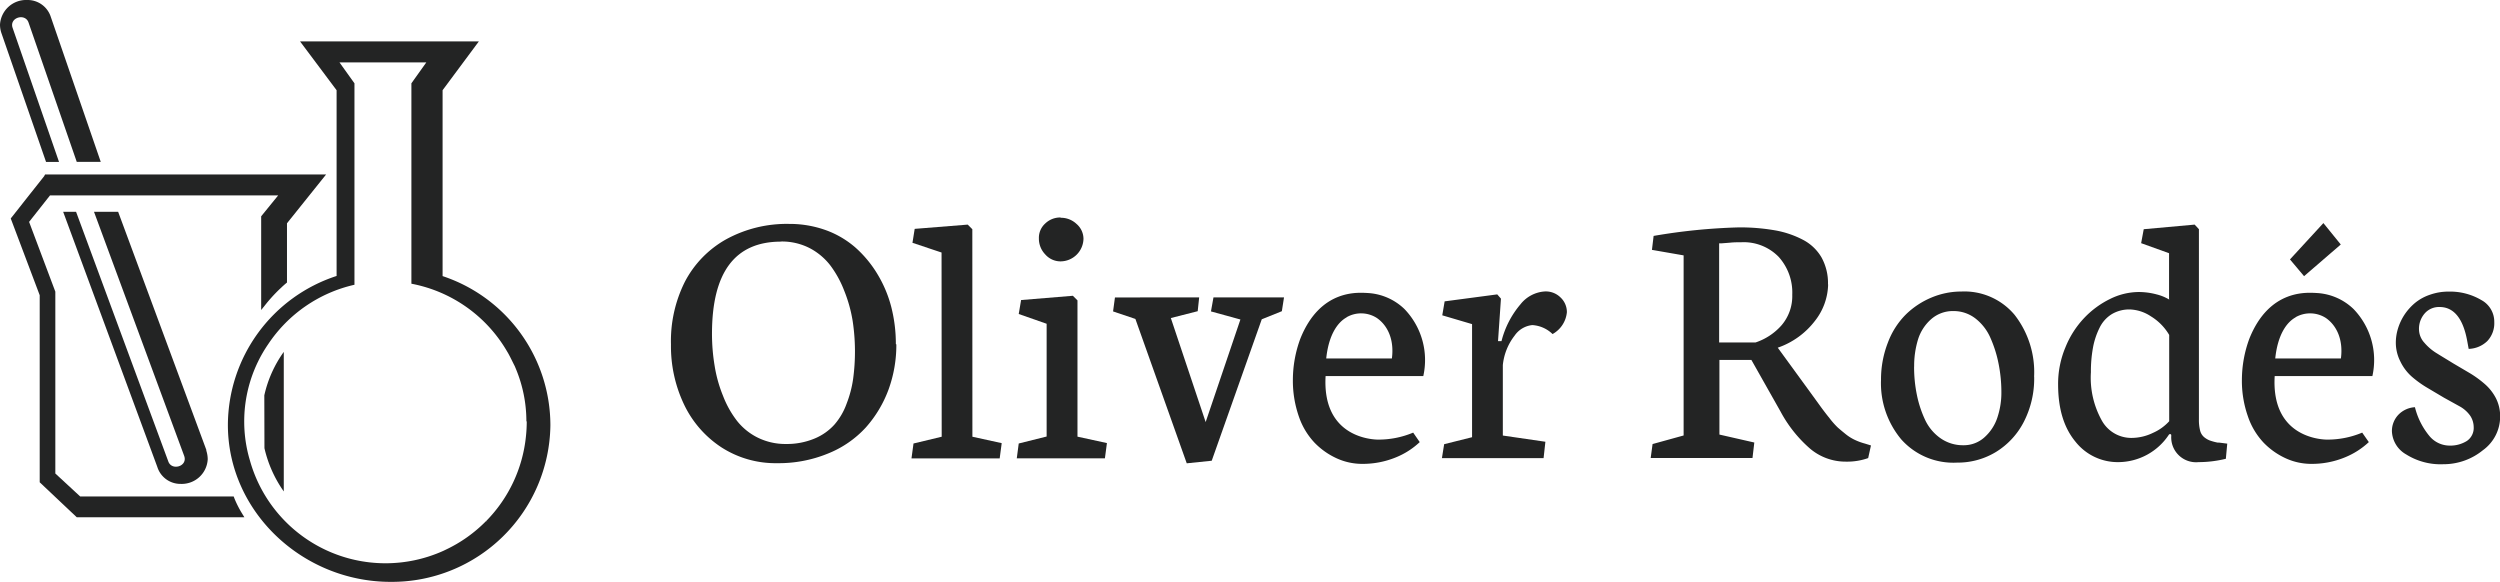
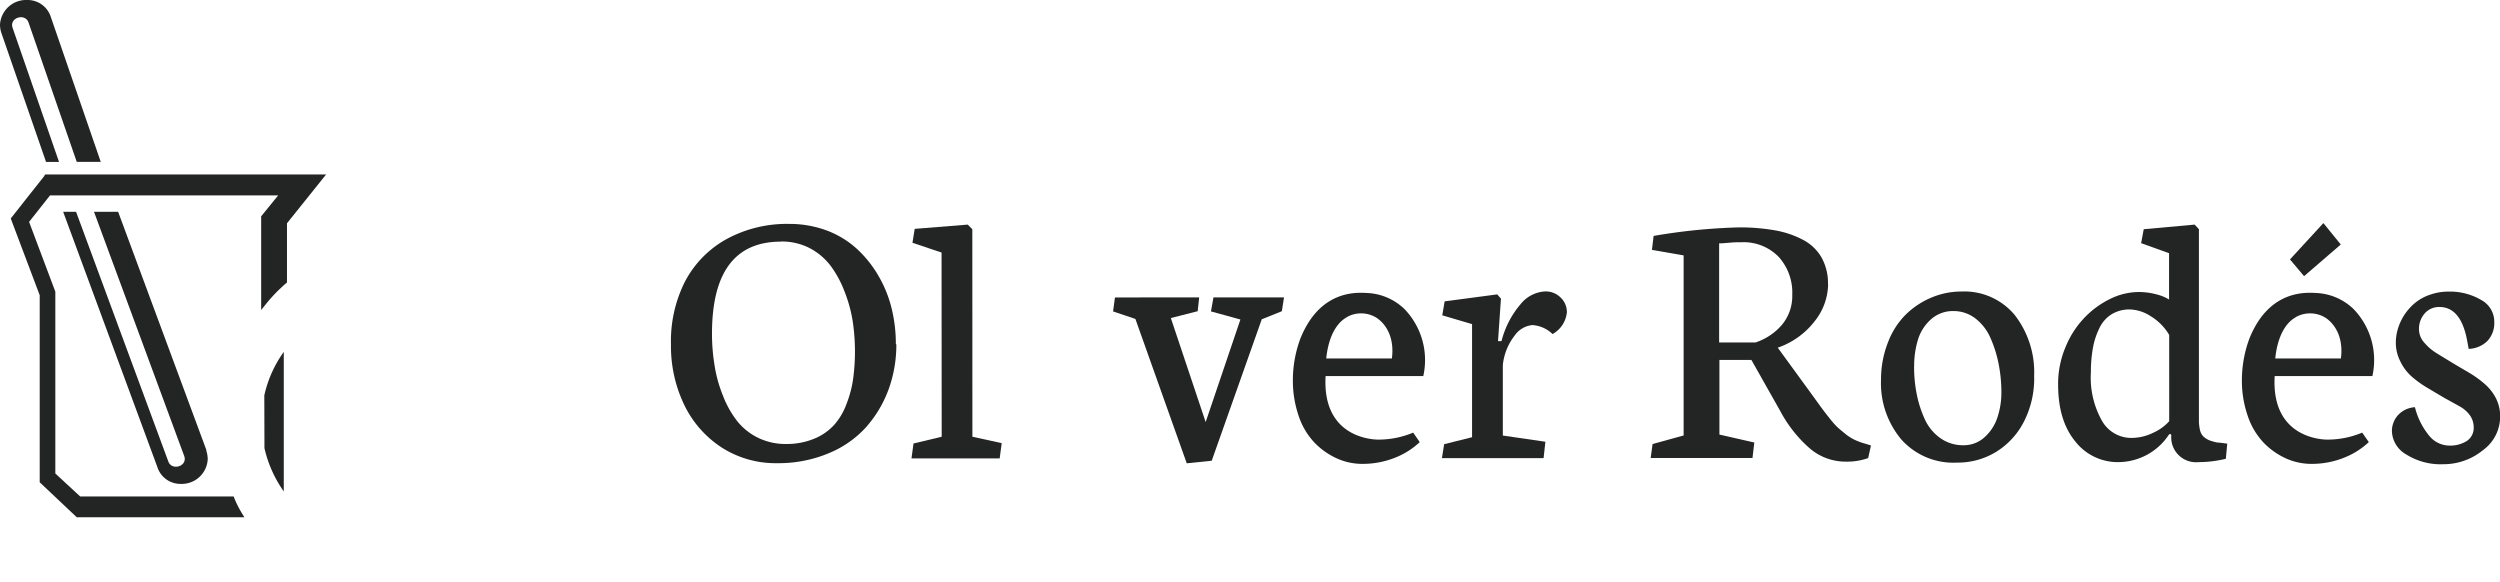
<svg xmlns="http://www.w3.org/2000/svg" viewBox="0 0 358.29 83.44">
  <defs>
    <style>.cls-1{fill:#232424;}</style>
  </defs>
  <title>logo-gris</title>
  <g id="Capa_2" data-name="Capa 2">
    <g id="Layer_1" data-name="Layer 1">
      <path class="cls-1" d="M128.46,49.35a18.68,18.68,0,0,1-1.13,6.51,17,17,0,0,1-3.26,5.42A14.79,14.79,0,0,1,118.66,65a18.58,18.58,0,0,1-7.27,1.38,14.3,14.3,0,0,1-8-2.27A15.08,15.08,0,0,1,98.05,58a19.41,19.41,0,0,1-1.89-8.63,18.94,18.94,0,0,1,2-9,14.82,14.82,0,0,1,5.94-6.09,18.08,18.08,0,0,1,9-2.19,15.29,15.29,0,0,1,5.24.89,13.38,13.38,0,0,1,4.26,2.5,16.37,16.37,0,0,1,3.13,3.77,17.57,17.57,0,0,1,2,4.73,21.35,21.35,0,0,1,.66,5.34M111.93,34.63q-9.89,0-9.89,13.19a27.88,27.88,0,0,0,.38,4.62,19.49,19.49,0,0,0,1.2,4.29,14.17,14.17,0,0,0,2,3.58,8.71,8.71,0,0,0,3,2.42,8.94,8.94,0,0,0,4,.9,10.34,10.34,0,0,0,4.1-.77,7.91,7.91,0,0,0,2.86-2,9.36,9.36,0,0,0,1.75-3,16,16,0,0,0,.93-3.51A29.25,29.25,0,0,0,122.2,46a20.13,20.13,0,0,0-1.2-4.31,15,15,0,0,0-2-3.65,9,9,0,0,0-3-2.5,8.74,8.74,0,0,0-4-.93" />
      <polygon class="cls-1" points="139.36 62.59 143.56 63.51 143.27 65.7 130.63 65.7 130.92 63.56 134.96 62.59 134.94 36.19 130.77 34.8 131.09 32.8 138.69 32.19 139.35 32.85 139.36 62.59" />
-       <path class="cls-1" d="M146,63.56l4-1V46.4L146,45l.34-2,7.42-.61.66.66V62.58l4.22.92-.29,2.19H145.72Zm6-32.35a3.25,3.25,0,0,1,2.28.88,2.83,2.83,0,0,1,1,2.12A3.31,3.31,0,0,1,152,37.46a2.91,2.91,0,0,1-2.2-1,3.24,3.24,0,0,1-.91-2.31,2.75,2.75,0,0,1,.92-2.13,3.09,3.09,0,0,1,2.19-.85" />
      <polygon class="cls-1" points="170.08 66.4 162.72 45.71 159.52 44.63 159.79 42.63 171.86 42.62 171.65 44.6 167.8 45.58 172.79 60.49 177.77 45.79 173.55 44.63 173.91 42.62 184.02 42.62 183.71 44.6 180.83 45.76 173.66 66.03 170.08 66.4" />
      <path class="cls-1" d="M222.5,47.87a4.55,4.55,0,0,0-2.9-1.28,3.5,3.5,0,0,0-2.53,1.51,8.2,8.2,0,0,0-1.69,4.22v10.1l6.1.89-.26,2.35H206.65l.32-2,4-1V46.45l-4.27-1.26.34-2,7.54-1,.53.61-.42,6.09h.5a13.08,13.08,0,0,1,2.72-5.28,4.83,4.83,0,0,1,3.48-1.84,3,3,0,0,1,2.28.88,2.87,2.87,0,0,1,.89,2.09,4,4,0,0,1-2.06,3.14" />
      <path class="cls-1" d="M262,40.76A8.72,8.72,0,0,1,260.1,46a11.37,11.37,0,0,1-5.32,3.83v0l4.78,6.56,1.45,2c.28.38.67.9,1.18,1.53a11.87,11.87,0,0,0,1.18,1.34q.44.39,1.11.93a6.57,6.57,0,0,0,1.32.84,8.37,8.37,0,0,0,1.47.54l.87.27-.4,1.81a9,9,0,0,1-3.16.51,7.88,7.88,0,0,1-5.2-1.89,18.7,18.7,0,0,1-4.2-5.29L251,51.58h-4.58v10.7l5,1.14-.26,2.22H236.57l.27-2,4.45-1.23V36.6l-4.54-.79.24-2a84.53,84.53,0,0,1,12.16-1.22,29.07,29.07,0,0,1,5.23.42,13.74,13.74,0,0,1,4,1.35,6.6,6.6,0,0,1,2.67,2.53,7.6,7.6,0,0,1,.93,3.87m-10.38,8.32a8.55,8.55,0,0,0,3.74-2.48,6.43,6.43,0,0,0,1.52-4.36,7.63,7.63,0,0,0-1.95-5.43,7,7,0,0,0-5.37-2.09c-.54,0-1.08,0-1.6.06l-1.16.09-.4,0V49.08Z" />
      <path class="cls-1" d="M291.53,54a13.58,13.58,0,0,1-1.47,6.43,10.92,10.92,0,0,1-4,4.34,10.54,10.54,0,0,1-5.58,1.53,10,10,0,0,1-8-3.33,12.55,12.55,0,0,1-2.9-8.56,14.5,14.5,0,0,1,1-5.35,11.22,11.22,0,0,1,2.57-4,11.66,11.66,0,0,1,3.67-2.42,11.05,11.05,0,0,1,4.28-.86,9.38,9.38,0,0,1,7.62,3.34,13.35,13.35,0,0,1,2.8,8.87m-17.2-1.47a19.79,19.79,0,0,0,.4,4.07,15.75,15.75,0,0,0,1.18,3.59,6.7,6.7,0,0,0,2.21,2.63,5.59,5.59,0,0,0,3.26,1,4.41,4.41,0,0,0,3.05-1.15,6.54,6.54,0,0,0,1.84-2.83,11.25,11.25,0,0,0,.57-3.64,20.76,20.76,0,0,0-.39-4,17.32,17.32,0,0,0-1.15-3.7,7.12,7.12,0,0,0-2.13-2.81A5.1,5.1,0,0,0,280,44.58a4.71,4.71,0,0,0-3.22,1.15,6.39,6.39,0,0,0-1.89,2.9,12.93,12.93,0,0,0-.56,3.92" />
      <path class="cls-1" d="M311.14,62.23h-.26a8.73,8.73,0,0,1-7.29,4,7.72,7.72,0,0,1-6.15-2.94c-1.65-2-2.47-4.68-2.48-8.16A13.52,13.52,0,0,1,296,49.8a13.34,13.34,0,0,1,2.69-4.22,12.9,12.9,0,0,1,3.71-2.73,9.36,9.36,0,0,1,4.09-1,9.94,9.94,0,0,1,2.58.34,6.53,6.53,0,0,1,1.79.73c.06,0,0-.11,0-.11V36.29l-4-1.44.37-2,7.3-.66.61.66V60.11a6.16,6.16,0,0,0,.17,1.59,1.79,1.79,0,0,0,.58.95,2.92,2.92,0,0,0,.79.47,8.32,8.32,0,0,0,1.13.31l.21,0,1.18.15L319,65.75a16.42,16.42,0,0,1-3.91.48,3.56,3.56,0,0,1-3.91-3.81Zm-.26-1.93V48a7.67,7.67,0,0,0-2.6-2.65,5.82,5.82,0,0,0-3-1,4.9,4.9,0,0,0-2.64.68A4.69,4.69,0,0,0,300.89,47a10.67,10.67,0,0,0-.93,2.81,19,19,0,0,0-.3,3.54,12.58,12.58,0,0,0,1.61,7,4.83,4.83,0,0,0,4.21,2.41,7.07,7.07,0,0,0,3.09-.73,6.88,6.88,0,0,0,2.31-1.66" />
      <path class="cls-1" d="M353.8,50l-.21-1.14C353,45.6,351.64,44,349.64,44a2.7,2.7,0,0,0-2.15.93,3.34,3.34,0,0,0-.81,2.27,2.89,2.89,0,0,0,.78,1.93,7.41,7.41,0,0,0,1.83,1.54c.7.44,1.46.89,2.25,1.38L354,53.5a15.17,15.17,0,0,1,2.18,1.6,6.86,6.86,0,0,1,1.54,2,5.66,5.66,0,0,1,.59,2.59,5.94,5.94,0,0,1-2.48,4.84,8.9,8.9,0,0,1-5.65,2,9.27,9.27,0,0,1-5.33-1.4,4,4,0,0,1-2.05-3.3,3.38,3.38,0,0,1,.9-2.36,3.57,3.57,0,0,1,2.4-1.11,10.36,10.36,0,0,0,2.06,4.11A3.77,3.77,0,0,0,351,63.86a4.49,4.49,0,0,0,2.52-.65,2.25,2.25,0,0,0,1-2,3,3,0,0,0-.48-1.6,4.5,4.5,0,0,0-1.51-1.36L350.27,57l-2.41-1.43a15,15,0,0,1-2.22-1.6A6.84,6.84,0,0,1,344,51.78a5.9,5.9,0,0,1-.64-2.73,6.86,6.86,0,0,1,.29-1.9,7.71,7.71,0,0,1,.92-2,7.86,7.86,0,0,1,1.5-1.7,6.75,6.75,0,0,1,2.15-1.2,8,8,0,0,1,2.75-.46A8.81,8.81,0,0,1,355.61,43a3.53,3.53,0,0,1,1.86,3.18,3.72,3.72,0,0,1-1,2.7A4,4,0,0,1,353.8,50" />
      <polygon class="cls-1" points="335.47 35.04 330.21 39.58 328.19 37.18 332.98 31.97 335.47 35.04" />
      <path class="cls-1" d="M202.53,62a12.81,12.81,0,0,1-5.18,1c-1.79-.07-7.84-1-7.37-9.1l14,0a10.53,10.53,0,0,0-2.7-9.61A8.23,8.23,0,0,0,196.12,42c-1.33-.06-6.87-.71-9.77,6.56a17.14,17.14,0,0,0-1.06,5.82,15.56,15.56,0,0,0,.84,5.26,10.3,10.3,0,0,0,2.27,3.81,10.46,10.46,0,0,0,3.18,2.24,8.77,8.77,0,0,0,3.66.79,12.49,12.49,0,0,0,4.83-.94,11,11,0,0,0,3.4-2.18ZM193,45.46a4.17,4.17,0,0,1,4.29.09c1.49,1,2.56,3,2.19,5.82l-9.41,0c.35-3.38,1.63-5.18,2.93-5.89" />
      <path class="cls-1" d="M338.54,62a12.79,12.79,0,0,1-5.18,1c-1.79-.07-7.84-1-7.36-9.1l14,0a10.53,10.53,0,0,0-2.7-9.61A8.23,8.23,0,0,0,332.14,42c-1.34-.06-6.88-.71-9.78,6.56a17.14,17.14,0,0,0-1.06,5.82,15.32,15.32,0,0,0,.85,5.26,10.3,10.3,0,0,0,2.27,3.81,10.46,10.46,0,0,0,3.18,2.24,8.76,8.76,0,0,0,3.65.79,12.41,12.41,0,0,0,4.83-.94,11.12,11.12,0,0,0,3.41-2.18ZM329,45.46a4.19,4.19,0,0,1,4.3.09c1.48,1,2.56,3,2.19,5.82l-9.41,0c.35-3.38,1.62-5.18,2.92-5.89" />
      <path class="cls-1" d="M5.69,69.12V42.31l-4.15-11,2.69-3.41,2.1-2.65L6.46,25l40.28,0-5.61,7v8.49l-.16.13a22.74,22.74,0,0,0-2.74,2.81l-.8,1V31l2.44-3L7.17,28l-3,3.8,3.76,10V67.86l3.56,3.29,22,0,.11.29a14.64,14.64,0,0,0,1,2l.42.69H11ZM6.68,26v0Z" />
      <path class="cls-1" d="M37.9,64.23a17.48,17.48,0,0,0,2.77,6.2l0,0v-20a17,17,0,0,0-2.79,6.23Z" />
-       <path class="cls-1" d="M63.43,39.57l0-26.64,5.2-7H43l5.24,7,0,26.62A22.55,22.55,0,0,0,32.66,60.89v0c0,12.41,10.64,22.44,23.22,22.5H56A22.72,22.72,0,0,0,78.88,61h0v-.13A22.55,22.55,0,0,0,63.43,39.57M75.49,60.41a19.5,19.5,0,0,1-.12,2.18A20.18,20.18,0,0,1,69.7,74.65l.17.18-.19-.17a20.13,20.13,0,0,1-5.84,4.14l-.29.14A20.18,20.18,0,0,1,35.82,66,19.48,19.48,0,0,1,35,60.43h0a19.59,19.59,0,0,1,3.44-11.11A20.24,20.24,0,0,1,50.8,40.81V11.94l-2.15-3H61.1l-2.14,3,0,28.72a20.22,20.22,0,0,1,13.71,9.7l.15.25c.16.29.31.58.46.88s.34.69.5,1l.17.41a19.56,19.56,0,0,1,1.49,7.47Z" />
      <path class="cls-1" d="M29.59,64.53,16.93,30.35H13.47l12.93,35c.53,1.49-1.79,2.17-2.28.78L10.9,30.35H9.05l13.5,36.58a3.47,3.47,0,0,0,3.34,2.42h0a3.73,3.73,0,0,0,3.88-3.53,4.07,4.07,0,0,0-.22-1.29M1.81,4c-.52-1.48,1.8-2.17,2.28-.77L11,23.2h2.52v0l.92,0L7.28,2.42A3.49,3.49,0,0,0,3.89,0,3.75,3.75,0,0,0,0,3.52a3.8,3.8,0,0,0,.23,1.3L6.6,23.21l.94,0v0h.92Z" />
    </g>
  </g>
</svg>